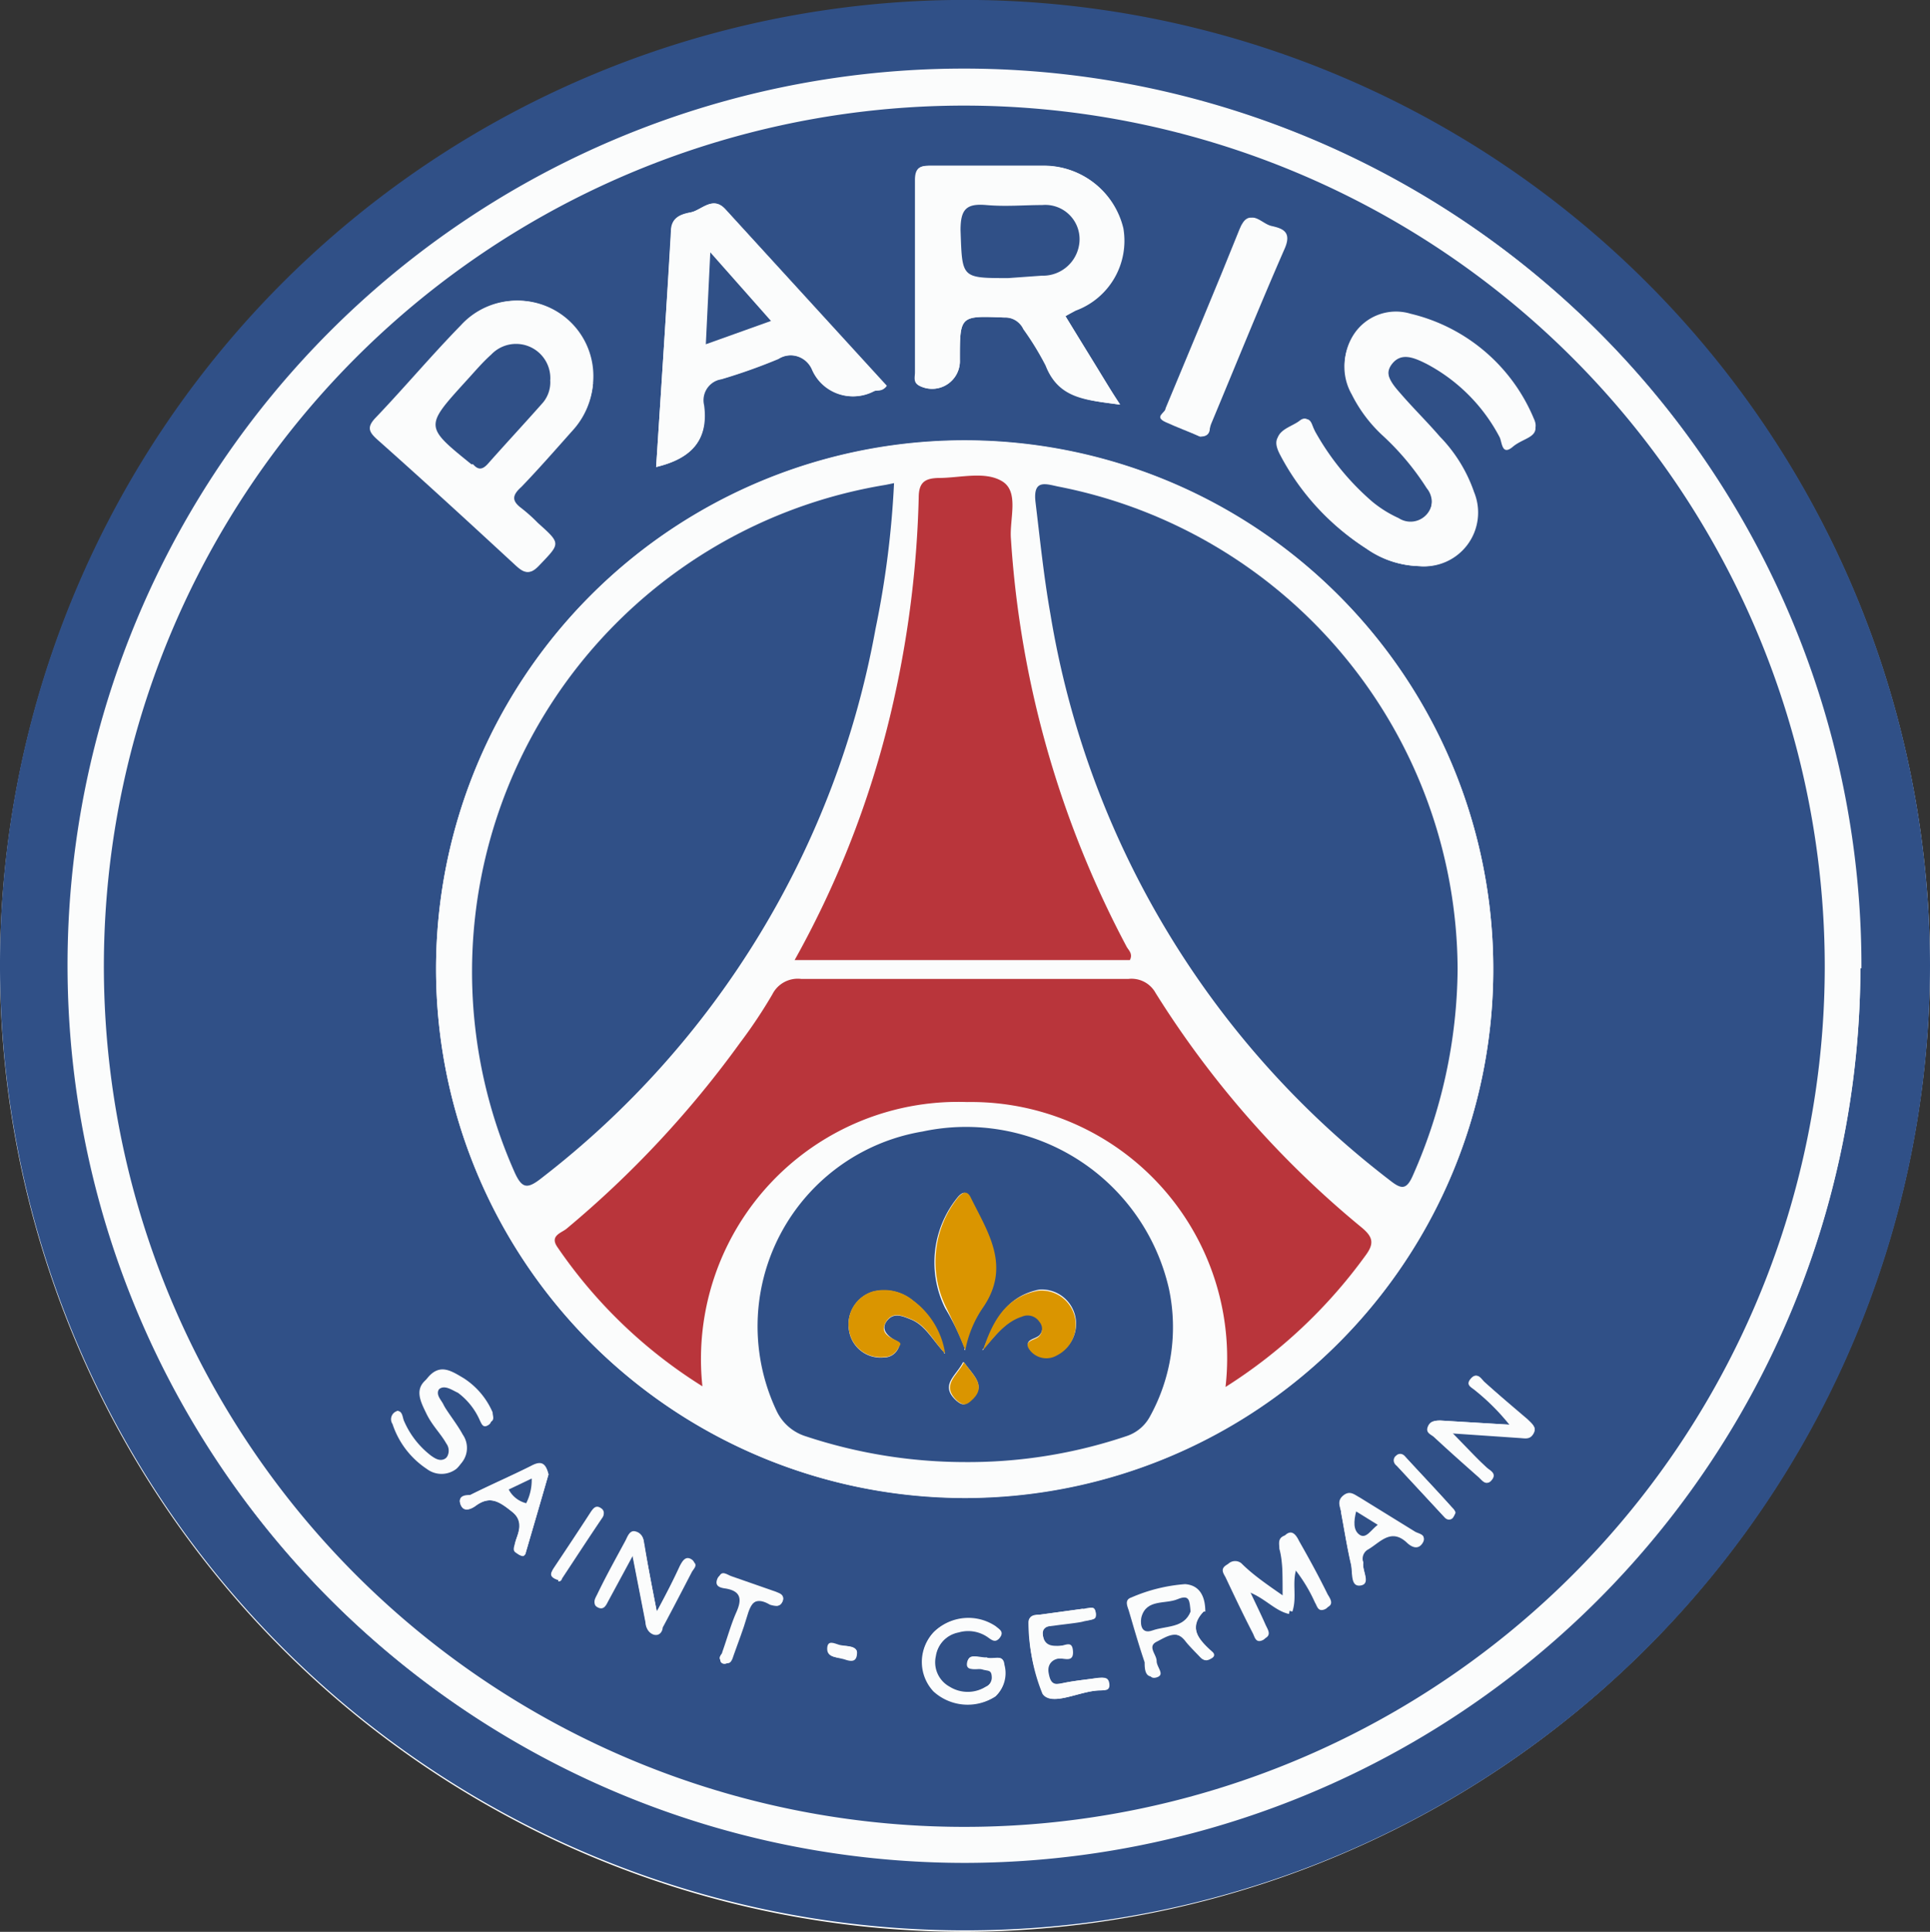
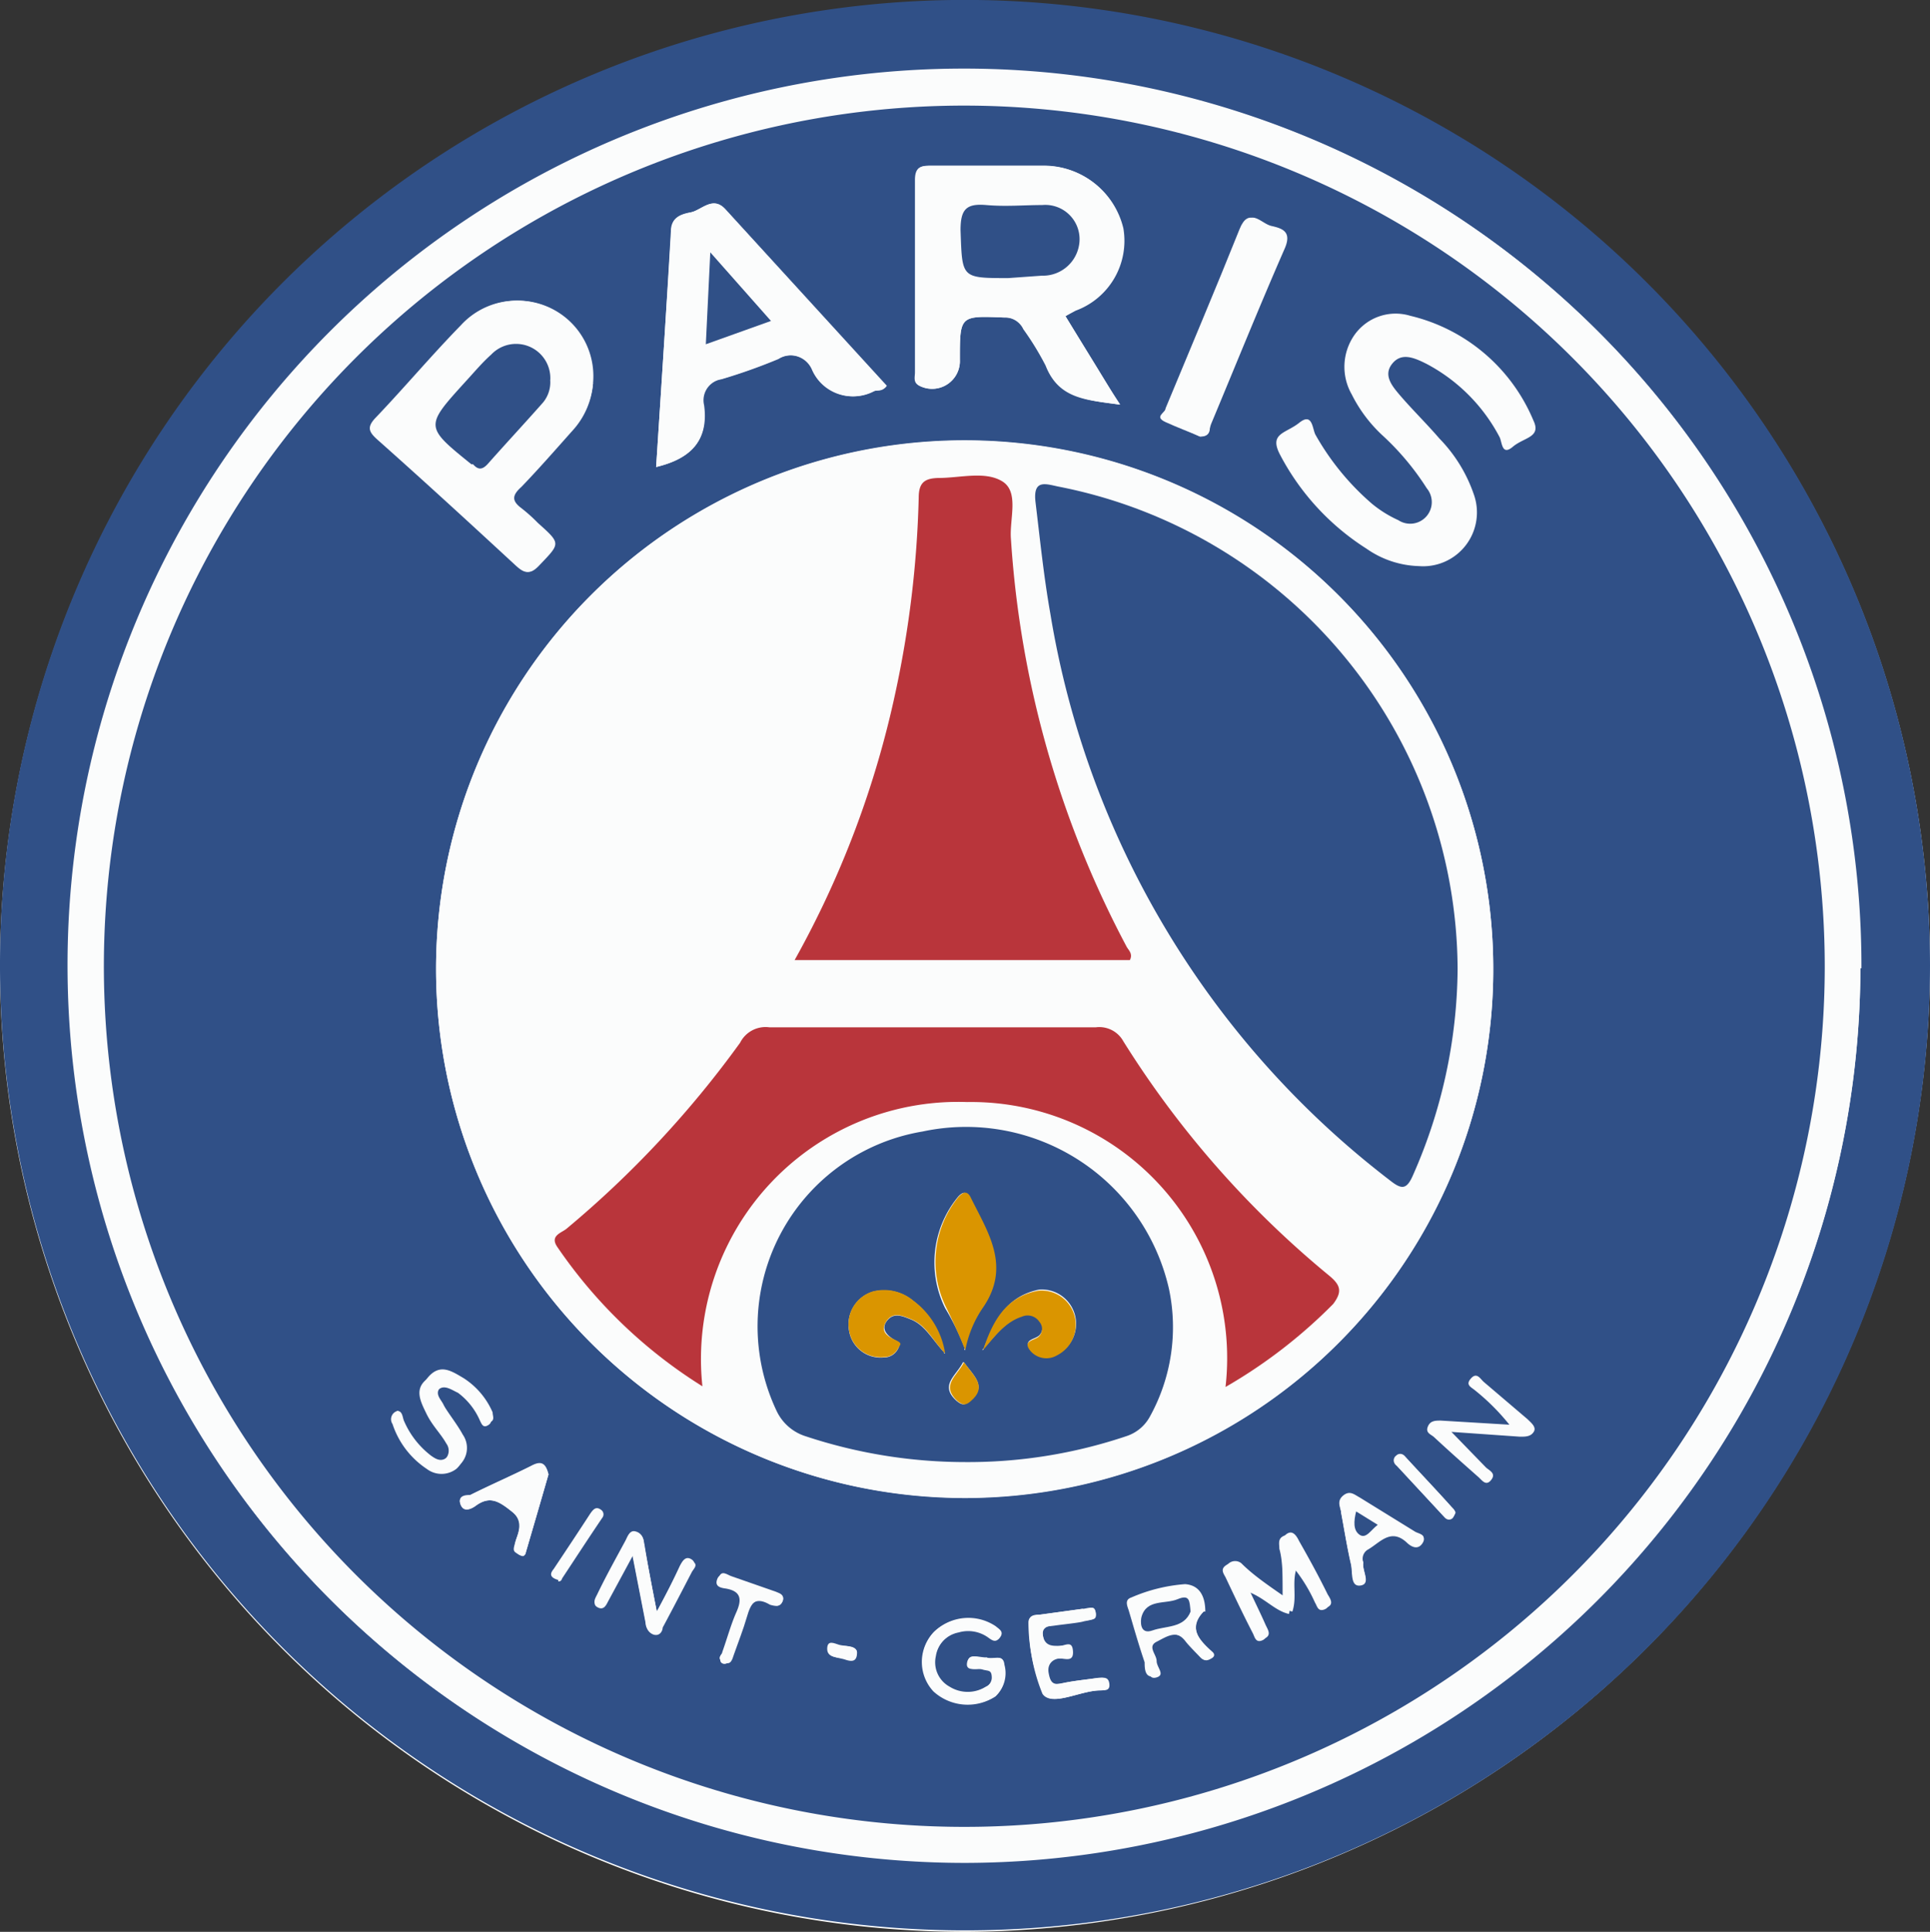
<svg xmlns="http://www.w3.org/2000/svg" viewBox="0 0 56.3 56.34">
  <rect x="0" y="0" width="56.3" height="56.34" fill="#333333" stroke="none" />
  <defs>
    <style>.cls-1{fill:#fbfcfc;}.cls-1,.cls-2,.cls-3,.cls-4{fill-rule:evenodd;}.cls-2{fill:#305087;}.cls-3{fill:#b9353b;}.cls-4{fill:#da9500;}</style>
  </defs>
  <title>49</title>
  <g id="Layer_2" data-name="Layer 2">
    <g id="Capa_1" data-name="Capa 1">
      <g id="_49" data-name="49">
        <path class="cls-1" d="M56.3,28.16a28.15,28.15,0,1,0-28,28.18A28.25,28.25,0,0,0,56.3,28.16Z" />
        <path class="cls-2" d="M56.3,28.16A28.15,28.15,0,1,1,28.5,0,28.17,28.17,0,0,1,56.3,28.16Zm-2,.08A26.15,26.15,0,1,0,28.14,54.33,26.16,26.16,0,0,0,54.27,28.24Z" />
        <path class="cls-1" d="M54.27,28.24A26.15,26.15,0,1,1,28.12,2,26.16,26.16,0,0,1,54.27,28.24Zm-1,0A25.1,25.1,0,1,0,27.94,53.28,25.14,25.14,0,0,0,53.23,28.23Z" />
        <path class="cls-2" d="M53.23,28.23A25.1,25.1,0,1,1,28.29,3.08,25.12,25.12,0,0,1,53.23,28.23Zm-40.51.06a15.42,15.42,0,1,0,15.4-15.45A15.42,15.42,0,0,0,12.72,28.29ZM31.08,9.22l.3-.16a2.17,2.17,0,0,0,1.39-2.4,2.37,2.37,0,0,0-2.33-1.82c-1.08,0-2.17,0-3.26,0-.3,0-.47,0-.47.42,0,1.86,0,3.74,0,5.61,0,.14-.06.3.13.39A.81.81,0,0,0,28,10.49c0-1.3,0-1.28,1.29-1.23a.59.59,0,0,1,.56.34,8.38,8.38,0,0,1,.65,1.06c.39,1,1.22,1,2.15,1.14C32.12,10.89,31.6,10.07,31.08,9.22Zm10.31,7.29a1.57,1.57,0,0,0,1.6-2.1,4.34,4.34,0,0,0-1-1.62c-.37-.43-.78-.83-1.15-1.26-.22-.26-.5-.58-.23-.92s.64-.18,1,0a5.09,5.09,0,0,1,2.13,2.13c.08.14.06.57.39.29s.84-.27.6-.77a5.2,5.2,0,0,0-3.59-3.05,1.47,1.47,0,0,0-1.63.56,1.62,1.62,0,0,0-.08,1.73,4.17,4.17,0,0,0,.89,1.19,7.7,7.7,0,0,1,1.3,1.55.63.63,0,0,1-.83.93,3.42,3.42,0,0,1-.77-.48,7.53,7.53,0,0,1-1.64-2c-.1-.16-.08-.68-.48-.36s-.9.3-.55.95A7.2,7.2,0,0,0,39.86,16,2.8,2.8,0,0,0,41.39,16.51ZM17.3,11.17a2.2,2.2,0,0,0-3.82-1.68c-.85.87-1.64,1.81-2.48,2.69-.28.29-.19.43.07.66,1.34,1.2,2.67,2.42,4,3.64.26.24.4.29.67,0,.61-.64.63-.62-.05-1.23a4.78,4.78,0,0,0-.48-.43c-.28-.21-.28-.37,0-.62.51-.53,1-1.09,1.49-1.64A2.3,2.3,0,0,0,17.3,11.17Zm1.84,2.45c1-.24,1.54-.77,1.4-1.8a.62.62,0,0,1,.51-.76,16.37,16.37,0,0,0,1.66-.59.69.69,0,0,1,1,.3,1.29,1.29,0,0,0,1.79.64c.11-.05.27,0,.37-.16L21.17,6.11c-.37-.41-.68,0-1,.08s-.57.14-.59.56C19.44,9,19.29,11.31,19.14,13.62ZM35,12.73c.28,0,.27-.23.34-.39.71-1.7,1.4-3.41,2.14-5.1.21-.49-.08-.58-.39-.65s-.61-.56-.87.09c-.7,1.75-1.44,3.49-2.16,5.23-.05.13-.22.29,0,.4S34.72,12.59,35,12.73Zm2.38,33.8c-.52-.36-.89-.62-1.27-.87a.29.29,0,0,0-.36,0c-.15.11-.06.23,0,.34.26.55.52,1.1.8,1.64.05.1.08.28.27.2s.1-.25,0-.38c-.14-.32-.3-.64-.5-1.07.56.18.84.58,1.28.68.11-.45,0-.89.15-1.33a4.55,4.55,0,0,1,.61,1c.06.09.08.27.27.2s.12-.24,0-.37c-.27-.52-.54-1-.83-1.55-.06-.12-.1-.32-.32-.24s-.16.24-.16.39C37.42,45.52,37.42,46,37.42,46.53ZM11.59,41.15a.25.25,0,0,0-.14.38,2.51,2.51,0,0,0,1,1.31.71.71,0,0,0,.86,0,.68.68,0,0,0,.11-.9c-.16-.3-.37-.58-.56-.87s-.25-.35-.08-.53.4,0,.58.08a2,2,0,0,1,.64.81c.05.1.09.22.23.14s.1-.18.06-.28a2.23,2.23,0,0,0-.85-1c-.3-.2-.64-.35-1-.06s-.17.65,0,1,.41.57.58.87a.35.35,0,0,1-.06.48c-.17.15-.33,0-.47-.05a2.54,2.54,0,0,1-.78-1C11.74,41.35,11.75,41.18,11.59,41.15Zm17.19,7.19c-.2,0-.52-.13-.57.15s.29.15.45.2.26,0,.27.21a.31.31,0,0,1-.19.31,1,1,0,0,1-1.06,0,.81.81,0,0,1-.4-.89.85.85,0,0,1,.68-.71,1,1,0,0,1,.87.15c.11.08.22.16.33,0s0-.23-.13-.31a1.43,1.43,0,0,0-1.8.16,1.26,1.26,0,0,0,0,1.72,1.48,1.48,0,0,0,1.8.15.92.92,0,0,0,.25-.91C29.27,48.21,29,48.42,28.78,48.34ZM19.16,47c-.15-.78-.27-1.39-.38-2,0-.16-.08-.3-.25-.34s-.23.17-.29.28c-.28.52-.55,1-.82,1.56-.06.12-.14.24,0,.33s.23,0,.29-.16l.73-1.35.39,2a.32.32,0,0,0,.21.3c.18.06.22-.1.27-.2.29-.54.57-1.08.85-1.62.06-.11.17-.23,0-.33s-.26.07-.33.2C19.64,46.08,19.45,46.46,19.16,47Zm16,0c0-.45-.17-.77-.59-.8a4.83,4.83,0,0,0-1.57.39c-.21.07-.11.26-.07.39.15.51.29,1,.46,1.5,0,.16,0,.48.29.4s0-.31,0-.48-.28-.44,0-.56.6-.34.88,0c.13.17.29.32.44.48s.19.06.29,0,.09-.14,0-.2C35,47.85,34.65,47.49,35.11,47Zm7.18-5.24,2,.14c.16,0,.31,0,.4-.14s-.08-.27-.18-.37L43.28,40.3c-.1-.09-.2-.29-.37-.1s0,.25.12.35a6.43,6.43,0,0,1,1,1l-2-.12c-.16,0-.31,0-.38.18s.09.22.18.3c.43.4.87.79,1.3,1.17.11.1.22.27.37.08s-.05-.27-.15-.36ZM31.58,46.92l-1.23.17c-.14,0-.35,0-.33.23a5.25,5.25,0,0,0,.39,2.08c.26.38,1.08-.08,1.65-.1.12,0,.29,0,.27-.2s-.21-.18-.35-.16c-.33.05-.65.08-1,.15s-.37,0-.42-.3,0-.4.31-.42.42,0,.4-.21S31,48,30.85,48s-.36,0-.42-.27.14-.31.33-.34.56-.07.84-.12.41,0,.36-.26S31.71,47,31.58,46.92Zm8.19-1.35a.31.31,0,0,1,.12-.41c.36-.24.68-.66,1.16-.2.13.13.33.21.45,0s-.12-.23-.22-.29l-1.62-1c-.15-.08-.28-.21-.47-.06s-.11.31-.07.47c.09.49.17,1,.28,1.47.07.23,0,.69.29.65S39.72,45.79,39.77,45.57ZM16,43c-.08-.27-.21-.39-.52-.24-.58.29-1.18.55-1.76.84-.11,0-.37,0-.29.26s.3.16.44.06c.43-.32.71-.12,1.07.17s.19.57.1.86-.07.29.1.39.16,0,.2-.07C15.57,44.48,15.79,43.73,16,43Zm6.84,3.67c0-.15-.14-.17-.26-.21L21.3,46c-.13,0-.3-.16-.38.06s.12.25.26.27c.45.08.46.33.3.69s-.27.77-.41,1.16c0,.12-.13.26,0,.33s.25-.09.3-.23c.13-.37.27-.73.38-1.1s.25-.65.71-.38C22.63,46.85,22.79,46.88,22.85,46.63Zm-6.56-.55c.05,0,.09,0,.12-.09.39-.59.78-1.19,1.18-1.78a.16.16,0,0,0-.05-.22c-.15-.11-.23,0-.31.11-.35.54-.71,1.08-1.07,1.62C16.06,45.87,16,46,16.29,46.08Zm26.17-2a.32.32,0,0,0-.07-.13c-.46-.51-.93-1-1.4-1.52a.16.16,0,0,0-.23,0,.17.17,0,0,0,0,.28l1.41,1.52a.15.15,0,0,0,.22,0A.61.61,0,0,0,42.46,44.11ZM25,48.2C25,48,24.7,48,24.51,48s-.35-.1-.35.12.31.22.49.28S25,48.48,25,48.2Z" />
        <path class="cls-1" d="M12.72,28.29a15.42,15.42,0,1,1,15.43,15.4A15.44,15.44,0,0,1,12.72,28.29Zm13.36-14.2h-.24A14.39,14.39,0,0,0,15,34.12c.23.53.38.56.83.2a26.1,26.1,0,0,0,9.72-16A27.44,27.44,0,0,0,26.08,14.09ZM42.52,28.27A14.4,14.4,0,0,0,30.87,14.16c-.38-.08-.75-.22-.66.48.13,1.08.24,2.16.43,3.23a26.14,26.14,0,0,0,9.9,16.52c.34.27.49.29.68-.15A15.11,15.11,0,0,0,42.52,28.27ZM35.75,40.45a14.8,14.8,0,0,0,4.09-3.82c.27-.36.22-.55-.12-.83a28.2,28.2,0,0,1-6-6.83.8.8,0,0,0-.8-.41q-4.77,0-9.53,0a.83.83,0,0,0-.85.45,14.39,14.39,0,0,1-.94,1.41,29.65,29.65,0,0,1-5.07,5.43c-.15.12-.49.2-.26.53a14.25,14.25,0,0,0,4.23,4.06,7.5,7.5,0,0,1,7.72-8.29A7.47,7.47,0,0,1,35.75,40.45Zm-7.62,2.19a14.46,14.46,0,0,0,4.74-.79,1.2,1.2,0,0,0,.67-.56,5.39,5.39,0,0,0,.56-3.73A6.07,6.07,0,0,0,26.91,33a5.76,5.76,0,0,0-4.25,8.19,1.4,1.4,0,0,0,.85.73A14.8,14.8,0,0,0,28.13,42.64ZM23.18,28H33c.09-.18,0-.28-.09-.38a29.32,29.32,0,0,1-3.38-11.9c0-.57.27-1.35-.25-1.68s-1.23-.1-1.87-.1c-.39,0-.55.13-.57.57a30.39,30.39,0,0,1-.68,5.69A28,28,0,0,1,23.18,28Z" />
        <path class="cls-1" d="M31.08,9.22c.52.85,1,1.67,1.6,2.58-.93-.12-1.76-.18-2.15-1.14a8.38,8.38,0,0,0-.65-1.06.59.59,0,0,0-.56-.34C28,9.21,28,9.19,28,10.49a.81.81,0,0,1-1.18.76c-.19-.09-.13-.25-.13-.39,0-1.87,0-3.75,0-5.61,0-.38.17-.42.47-.42,1.09,0,2.18,0,3.26,0a2.37,2.37,0,0,1,2.33,1.82,2.17,2.17,0,0,1-1.39,2.4ZM29.41,8.11h1a1.07,1.07,0,0,0,1.1-1A1,1,0,0,0,30.4,6c-.54,0-1.09,0-1.63,0S28,6.1,28,6.71C28.07,8.11,28,8.11,29.41,8.11Z" />
-         <path class="cls-1" d="M41.39,16.51A2.8,2.8,0,0,1,39.86,16a7.2,7.2,0,0,1-2.5-2.78c-.35-.65.27-.73.55-.95s.38.2.48.36a7.53,7.53,0,0,0,1.64,2,3.42,3.42,0,0,0,.77.48.63.63,0,0,0,.83-.93,7.7,7.7,0,0,0-1.3-1.55,4.17,4.17,0,0,1-.89-1.19,1.62,1.62,0,0,1,.08-1.73,1.47,1.47,0,0,1,1.63-.56,5.2,5.2,0,0,1,3.59,3.05c.24.5-.35.57-.6.77s-.31-.15-.39-.29a5.09,5.09,0,0,0-2.13-2.13c-.32-.15-.7-.31-1,0s0,.66.23.92c.37.43.78.83,1.15,1.26a4.34,4.34,0,0,1,1,1.62A1.57,1.57,0,0,1,41.39,16.51Z" />
        <path class="cls-1" d="M17.3,11.17a2.3,2.3,0,0,1-.64,1.39c-.49.55-1,1.11-1.49,1.64-.25.25-.25.41,0,.62a4.78,4.78,0,0,1,.48.43c.68.61.66.59.05,1.23-.27.29-.41.24-.67,0-1.32-1.22-2.65-2.44-4-3.64-.26-.23-.35-.37-.07-.66.84-.88,1.63-1.82,2.48-2.69a2.2,2.2,0,0,1,3.82,1.68Zm-1.25-.1a1,1,0,0,0-1.72-.78c-.27.24-.51.53-.76.8-1.18,1.3-1.18,1.3.18,2.4l.05,0c.14.16.26.17.42,0,.54-.61,1.09-1.2,1.62-1.8A.93.93,0,0,0,16.05,11.07Z" />
        <path class="cls-1" d="M19.14,13.62c.15-2.31.3-4.59.43-6.87,0-.42.31-.51.59-.56s.64-.49,1-.08l4.68,5.14c-.1.2-.26.11-.37.16a1.29,1.29,0,0,1-1.79-.64.69.69,0,0,0-1-.3,16.37,16.37,0,0,1-1.66.59.62.62,0,0,0-.51.76C20.68,12.85,20.15,13.38,19.14,13.62Zm1.58-6.26c0,1-.09,1.82-.13,2.71l1.9-.68Z" />
        <path class="cls-1" d="M35,12.73c-.32-.14-.65-.26-1-.42s0-.27,0-.4c.72-1.74,1.46-3.48,2.16-5.23.26-.65.59-.16.87-.09s.6.16.39.65c-.74,1.69-1.43,3.4-2.14,5.1C35.31,12.5,35.32,12.75,35,12.73Z" />
        <path class="cls-1" d="M37.42,46.53c0-.58,0-1,0-1.43,0-.15,0-.32.16-.39s.26.12.32.24c.29.51.56,1,.83,1.55.08.13.18.28,0,.37s-.21-.11-.27-.2a4.55,4.55,0,0,0-.61-1c-.19.44,0,.88-.15,1.33-.44-.1-.72-.5-1.28-.68.2.43.36.75.5,1.07.06.13.17.28,0,.38s-.22-.1-.27-.2c-.28-.54-.54-1.09-.8-1.64-.05-.11-.14-.23,0-.34a.29.29,0,0,1,.36,0C36.53,45.91,36.9,46.17,37.42,46.53Z" />
        <path class="cls-1" d="M11.59,41.15c.16,0,.15.2.2.3a2.54,2.54,0,0,0,.78,1c.14.1.3.2.47.05A.35.35,0,0,0,13.1,42c-.17-.3-.39-.57-.58-.87s-.34-.64,0-1,.66-.14,1,.06a2.23,2.23,0,0,1,.85,1c0,.1.07.22-.06.28s-.18,0-.23-.14a2,2,0,0,0-.64-.81c-.18-.12-.38-.29-.58-.08s0,.36.08.53.4.57.56.87a.68.68,0,0,1-.11.9.71.71,0,0,1-.86,0,2.51,2.51,0,0,1-1-1.31A.25.25,0,0,1,11.59,41.15Z" />
        <path class="cls-1" d="M28.78,48.34c.17.08.49-.13.52.21a.92.92,0,0,1-.25.91,1.48,1.48,0,0,1-1.8-.15,1.26,1.26,0,0,1,0-1.72,1.43,1.43,0,0,1,1.8-.16c.09.08.24.15.13.31s-.22.07-.33,0a1,1,0,0,0-.87-.15.85.85,0,0,0-.68.71.81.81,0,0,0,.4.89,1,1,0,0,0,1.06,0,.31.31,0,0,0,.19-.31c0-.18-.14-.18-.27-.21s-.49.1-.45-.2S28.58,48.39,28.78,48.34Z" />
        <path class="cls-1" d="M19.16,47c.29-.53.48-.91.69-1.28.07-.13.12-.31.33-.2s.06.22,0,.33c-.28.54-.56,1.08-.85,1.62,0,.1-.09.26-.27.2a.32.32,0,0,1-.21-.3l-.39-2-.73,1.35c-.06.12-.13.24-.29.16s-.08-.21,0-.33c.27-.52.54-1,.82-1.56.06-.11.08-.33.29-.28s.22.18.25.34C18.89,45.6,19,46.21,19.16,47Z" />
        <path class="cls-1" d="M35.11,47c-.46.45-.15.81.24,1.16.08.06.1.14,0,.2s-.19.1-.29,0-.31-.31-.44-.48c-.28-.38-.6-.14-.88,0s0,.37,0,.56.26.4,0,.48-.24-.24-.29-.4c-.17-.49-.31-1-.46-1.5,0-.13-.14-.32.07-.39a4.83,4.83,0,0,1,1.57-.39C34.94,46.27,35.09,46.59,35.11,47ZM34.73,47c0-.27-.17-.46-.38-.36s-.9,0-1.05.51c0,.1,0,.52.32.4S34.54,47.45,34.73,47Z" />
-         <path class="cls-1" d="M42.29,41.8l1.08,1c.1.09.3.17.15.36s-.26,0-.37-.08c-.43-.38-.87-.77-1.3-1.17-.09-.08-.25-.14-.18-.3s.22-.19.38-.18l2,.12a6.43,6.43,0,0,0-1-1c-.09-.1-.3-.17-.12-.35s.27,0,.37.1l1.26,1.13c.1.1.28.18.18.37s-.24.15-.4.14Z" />
        <path class="cls-1" d="M31.58,46.92c.13,0,.34-.12.38.11s-.22.22-.36.26-.56.08-.84.12-.4,0-.33.34.18.3.42.27.43-.19.45.14-.24.2-.4.21-.36.14-.31.42.13.37.42.3.64-.1,1-.15c.14,0,.32-.07.35.16s-.15.19-.27.2c-.57,0-1.39.48-1.65.1A5.25,5.25,0,0,1,30,47.32c0-.2.19-.21.33-.23Z" />
        <path class="cls-1" d="M39.77,45.57c-.05.22.24.62-.08.67s-.22-.42-.29-.65c-.11-.49-.19-1-.28-1.47,0-.16-.11-.32.07-.47s.32,0,.47.06l1.62,1c.1.06.35.08.22.29s-.32.12-.45,0c-.48-.46-.8,0-1.16.2A.31.31,0,0,0,39.77,45.57Zm.42-1.1-.63-.39c-.07.28-.08.56.1.68S40,44.62,40.19,44.47Z" />
        <path class="cls-1" d="M16,43c-.22.77-.44,1.52-.66,2.27,0,.1-.1.12-.2.07s-.14-.23-.1-.39.27-.57-.1-.86-.64-.49-1.07-.17c-.14.1-.36.17-.44-.06s.18-.21.29-.26c.58-.29,1.18-.55,1.76-.84C15.8,42.57,15.93,42.69,16,43Zm-1.17.48a.79.79,0,0,0,.51.4,1.5,1.5,0,0,0,.16-.72Z" />
        <path class="cls-1" d="M22.85,46.63c-.06.25-.22.22-.35.14-.46-.27-.6,0-.71.38s-.25.73-.38,1.1c-.05.14-.08.33-.3.23s-.08-.21,0-.33c.14-.39.25-.78.41-1.16s.15-.61-.3-.69c-.14,0-.34,0-.26-.27s.25-.1.38-.06l1.29.45C22.71,46.46,22.85,46.48,22.85,46.63Z" />
-         <path class="cls-1" d="M16.29,46.08c-.25-.08-.23-.21-.13-.36.36-.54.72-1.08,1.07-1.62.08-.12.16-.22.31-.11a.16.16,0,0,1,.05.22c-.4.59-.79,1.19-1.18,1.78C16.38,46,16.34,46.1,16.29,46.08Z" />
        <path class="cls-1" d="M42.46,44.11a.61.61,0,0,1-.1.14.15.15,0,0,1-.22,0l-1.41-1.52a.17.17,0,0,1,0-.28.16.16,0,0,1,.23,0c.47.51.94,1,1.4,1.52A.32.32,0,0,1,42.46,44.11Z" />
        <path class="cls-1" d="M25,48.2c-.07.28-.25.21-.38.17s-.49,0-.49-.28.21-.16.35-.12S25,48,25,48.2Z" />
-         <path class="cls-2" d="M26.08,14.09a27.44,27.44,0,0,1-.54,4.25,26.1,26.1,0,0,1-9.72,16c-.45.36-.6.33-.83-.2a14.39,14.39,0,0,1,10.85-20Z" />
        <path class="cls-2" d="M42.52,28.27a15.11,15.11,0,0,1-1.3,6c-.19.44-.34.42-.68.15a26.14,26.14,0,0,1-9.9-16.52c-.19-1.07-.3-2.15-.43-3.23-.09-.7.28-.56.66-.48A14.4,14.4,0,0,1,42.52,28.27Z" />
-         <path class="cls-3" d="M35.75,40.45a7.47,7.47,0,0,0-7.54-8.31,7.5,7.5,0,0,0-7.72,8.29,14.25,14.25,0,0,1-4.23-4.06c-.23-.33.11-.41.26-.53a29.65,29.65,0,0,0,5.07-5.43A14.39,14.39,0,0,0,22.53,29a.83.83,0,0,1,.85-.45q4.76,0,9.53,0a.8.8,0,0,1,.8.41,28.2,28.2,0,0,0,6,6.83c.34.28.39.47.12.83A14.8,14.8,0,0,1,35.75,40.45Z" />
+         <path class="cls-3" d="M35.75,40.45a7.47,7.47,0,0,0-7.54-8.31,7.5,7.5,0,0,0-7.72,8.29,14.25,14.25,0,0,1-4.23-4.06c-.23-.33.11-.41.26-.53a29.65,29.65,0,0,0,5.07-5.43a.83.83,0,0,1,.85-.45q4.76,0,9.53,0a.8.8,0,0,1,.8.41,28.2,28.2,0,0,0,6,6.83c.34.28.39.47.12.83A14.8,14.8,0,0,1,35.75,40.45Z" />
        <path class="cls-2" d="M28.13,42.64a14.8,14.8,0,0,1-4.62-.75,1.4,1.4,0,0,1-.85-.73A5.76,5.76,0,0,1,26.91,33a6.07,6.07,0,0,1,7.19,4.59,5.39,5.39,0,0,1-.56,3.73,1.2,1.2,0,0,1-.67.56A14.46,14.46,0,0,1,28.13,42.64Zm0-3.27a3.28,3.28,0,0,1,.51-1.21c.84-1.18.14-2.18-.35-3.21-.09-.21-.21-.22-.38,0a3,3,0,0,0-.34,3.2C27.8,38.53,28,38.94,28.16,39.37Zm.52,0c.36-.37.63-.81,1.17-1a.41.41,0,0,1,.51.15.31.31,0,0,1,0,.41c-.11.14-.52.12-.26.44a.61.61,0,0,0,.77.13,1,1,0,0,0-.53-1.89C29.34,37.81,29,38.54,28.68,39.37Zm-1.11.1a2.36,2.36,0,0,0-.9-1.53,1.33,1.33,0,0,0-1.17-.27,1,1,0,0,0-.7,1.15.93.93,0,0,0,1,.77.46.46,0,0,0,.43-.26c.07-.12,0-.19-.1-.25s-.44-.26-.24-.54.46-.16.71-.06C27,38.65,27.21,39.1,27.57,39.47Zm.55.26c-.2.4-.7.67-.18,1.13.14.11.22.14.37,0C28.82,40.44,28.41,40.14,28.12,39.73Z" />
        <path class="cls-3" d="M23.18,28a28,28,0,0,0,2.94-7.8,30.39,30.39,0,0,0,.68-5.69c0-.44.18-.56.57-.57.64,0,1.37-.21,1.87.1s.2,1.11.25,1.68a29.32,29.32,0,0,0,3.38,11.9c.06.1.18.2.09.38Z" />
        <path class="cls-2" d="M29.41,8.11c-1.38,0-1.34,0-1.39-1.4,0-.61.17-.78.75-.73s1.09,0,1.63,0a1,1,0,0,1,1.09,1.06,1.07,1.07,0,0,1-1.1,1Z" />
        <path class="cls-2" d="M16.05,11.07a.93.93,0,0,1-.21.67c-.53.6-1.08,1.19-1.62,1.8-.16.17-.28.16-.42,0l-.05,0c-1.36-1.1-1.36-1.1-.18-2.4.25-.27.49-.56.76-.8a1,1,0,0,1,1.72.78Z" />
        <path class="cls-2" d="M20.72,7.36l1.77,2-1.9.68C20.63,9.18,20.67,8.36,20.72,7.36Z" />
        <path class="cls-2" d="M34.73,47c-.19.49-.72.41-1.11.55s-.35-.3-.32-.4c.15-.52.69-.36,1.05-.51S34.7,46.69,34.73,47Z" />
        <path class="cls-2" d="M40.19,44.47c-.2.15-.34.42-.53.29s-.17-.4-.1-.68Z" />
-         <path class="cls-2" d="M14.84,43.44l.67-.32a1.5,1.5,0,0,1-.16.72A.79.79,0,0,1,14.84,43.44Z" />
        <path class="cls-4" d="M28.16,39.37c-.18-.43-.36-.84-.56-1.24a3,3,0,0,1,.34-3.2c.17-.2.29-.19.38,0,.49,1,1.19,2,.35,3.21A3.28,3.28,0,0,0,28.16,39.37Z" />
        <path class="cls-4" d="M28.68,39.37c.27-.83.66-1.56,1.62-1.73a1,1,0,0,1,.53,1.89.61.61,0,0,1-.77-.13c-.26-.32.15-.3.26-.44a.31.31,0,0,0,0-.41.41.41,0,0,0-.51-.15C29.31,38.56,29,39,28.68,39.37Z" />
        <path class="cls-4" d="M27.57,39.47c-.36-.37-.54-.82-1-1-.25-.1-.52-.22-.71.06s0,.43.24.54.17.13.1.25a.46.46,0,0,1-.43.26.93.93,0,0,1-1-.77,1,1,0,0,1,.7-1.15,1.33,1.33,0,0,1,1.17.27A2.36,2.36,0,0,1,27.57,39.47Z" />
        <path class="cls-4" d="M28.12,39.73c.29.41.7.71.19,1.14-.15.13-.23.1-.37,0C27.42,40.4,27.92,40.13,28.12,39.73Z" />
      </g>
    </g>
  </g>
</svg>